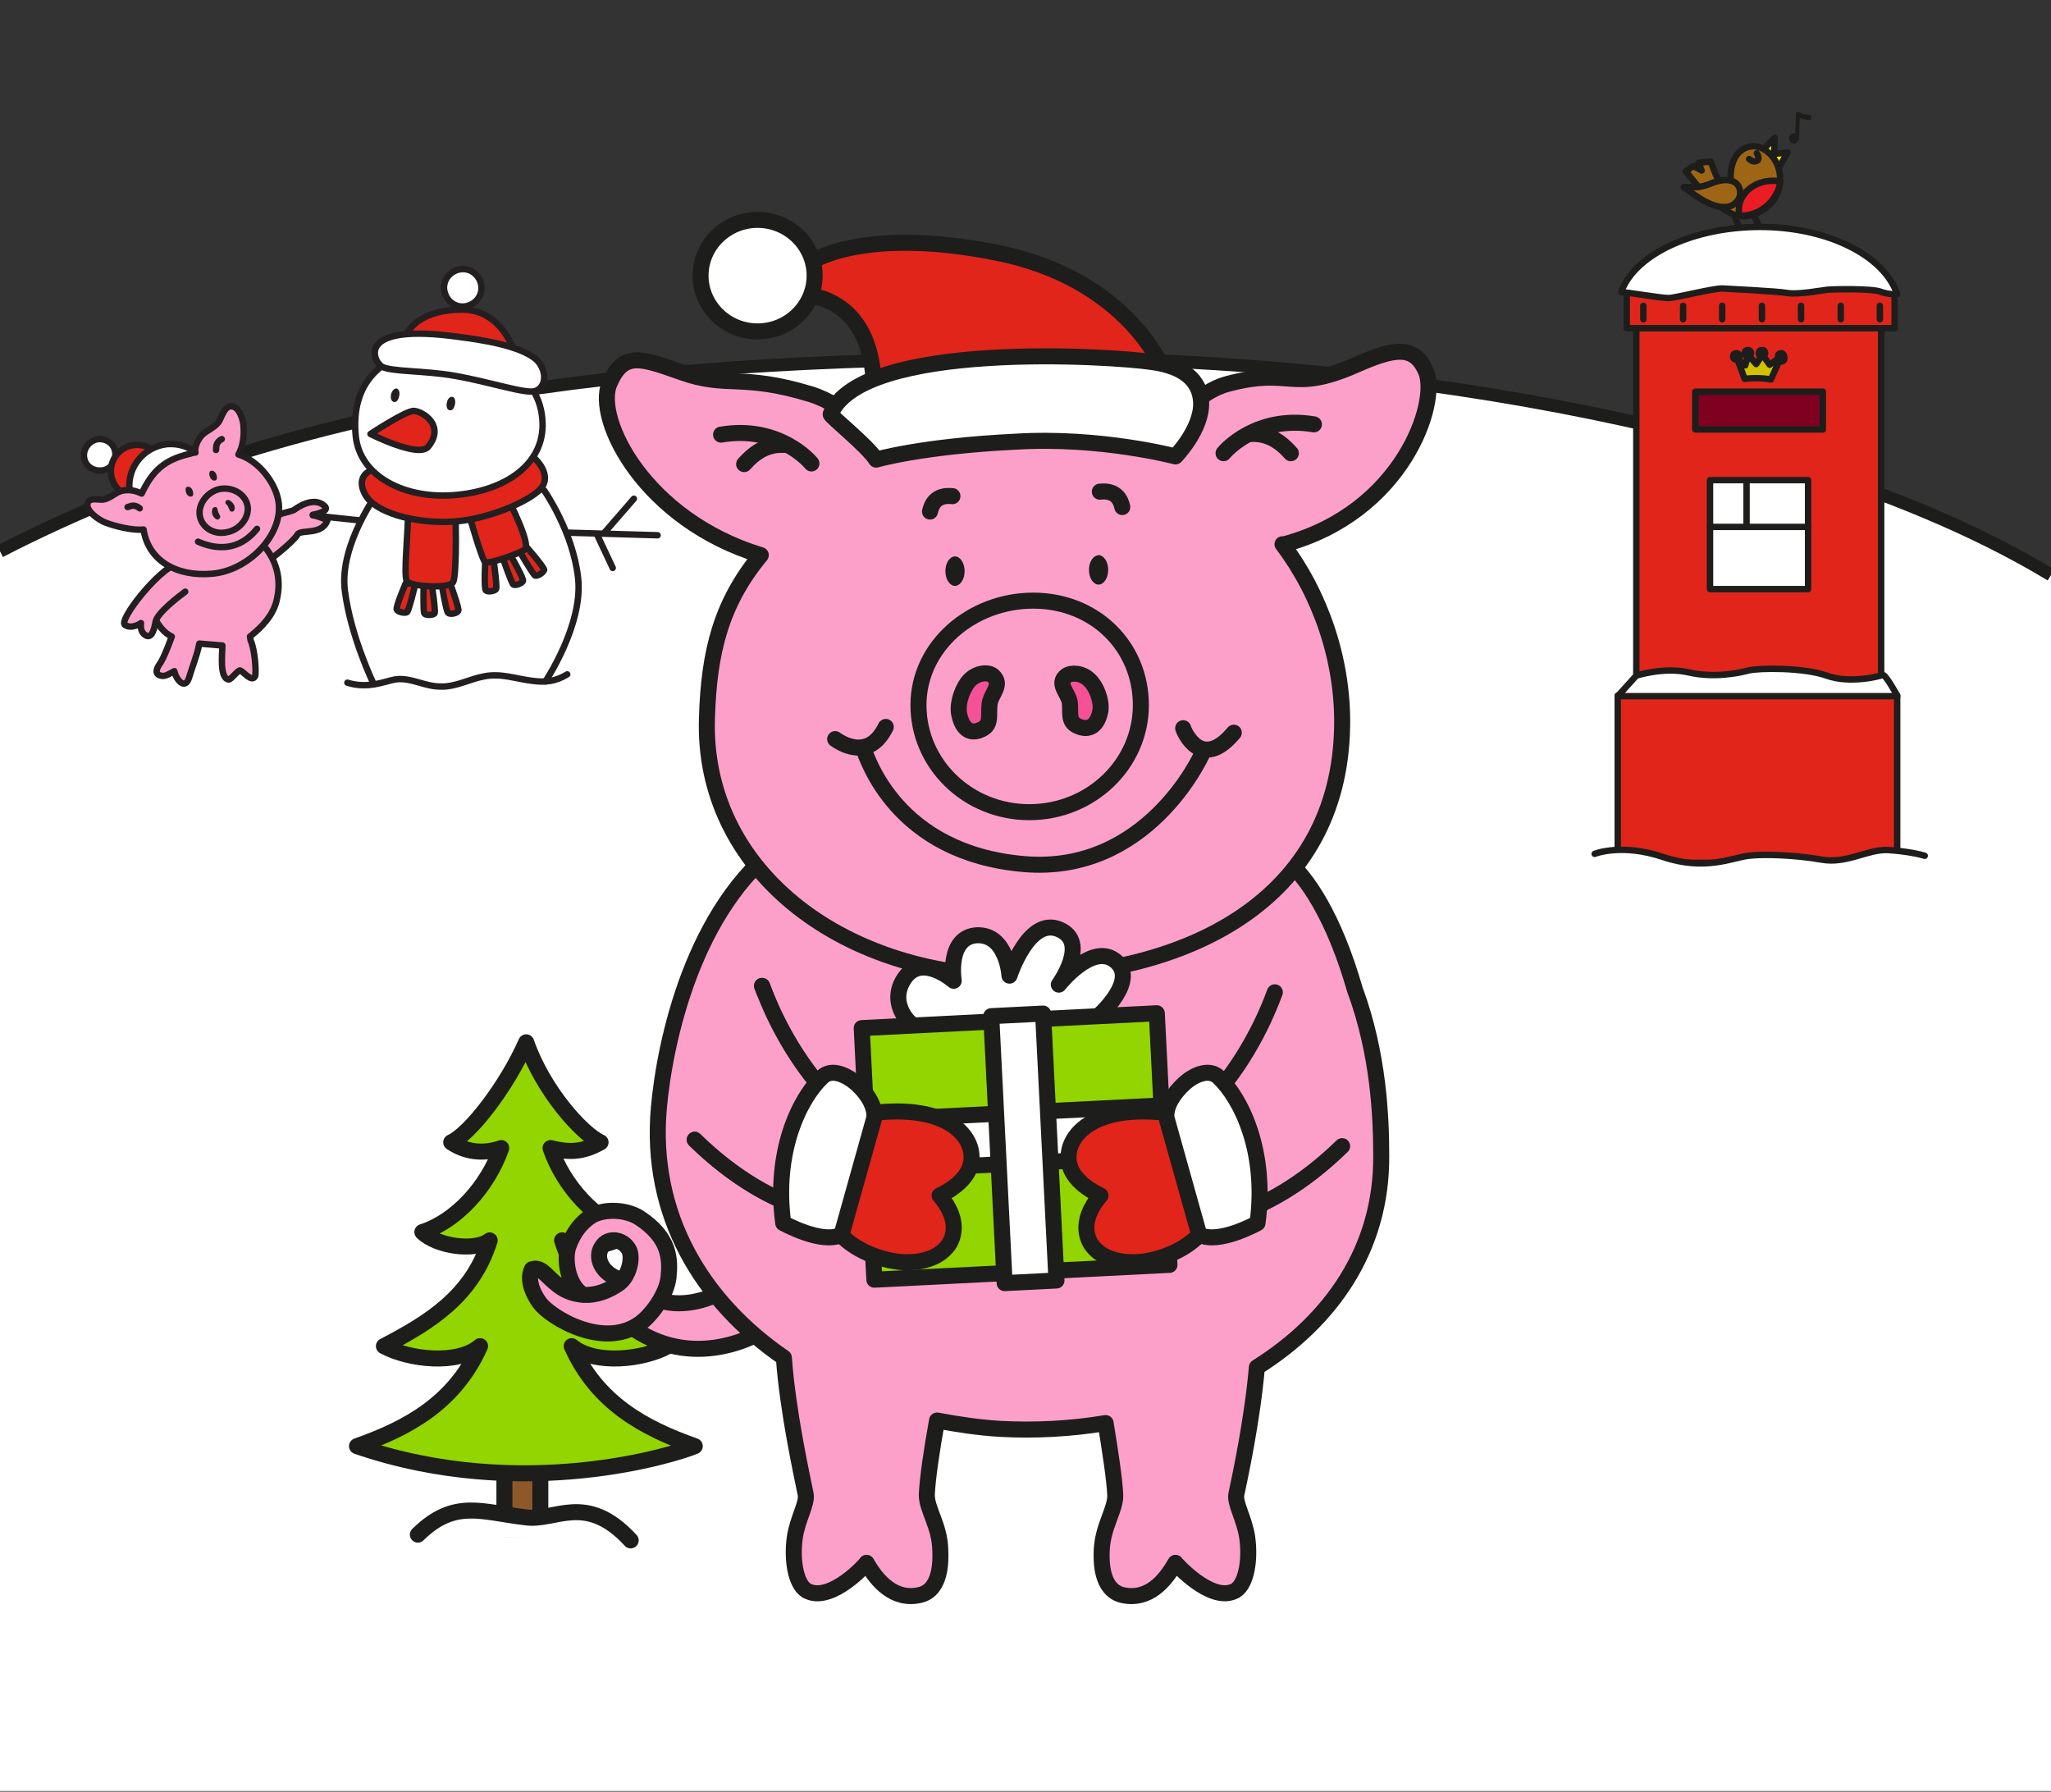
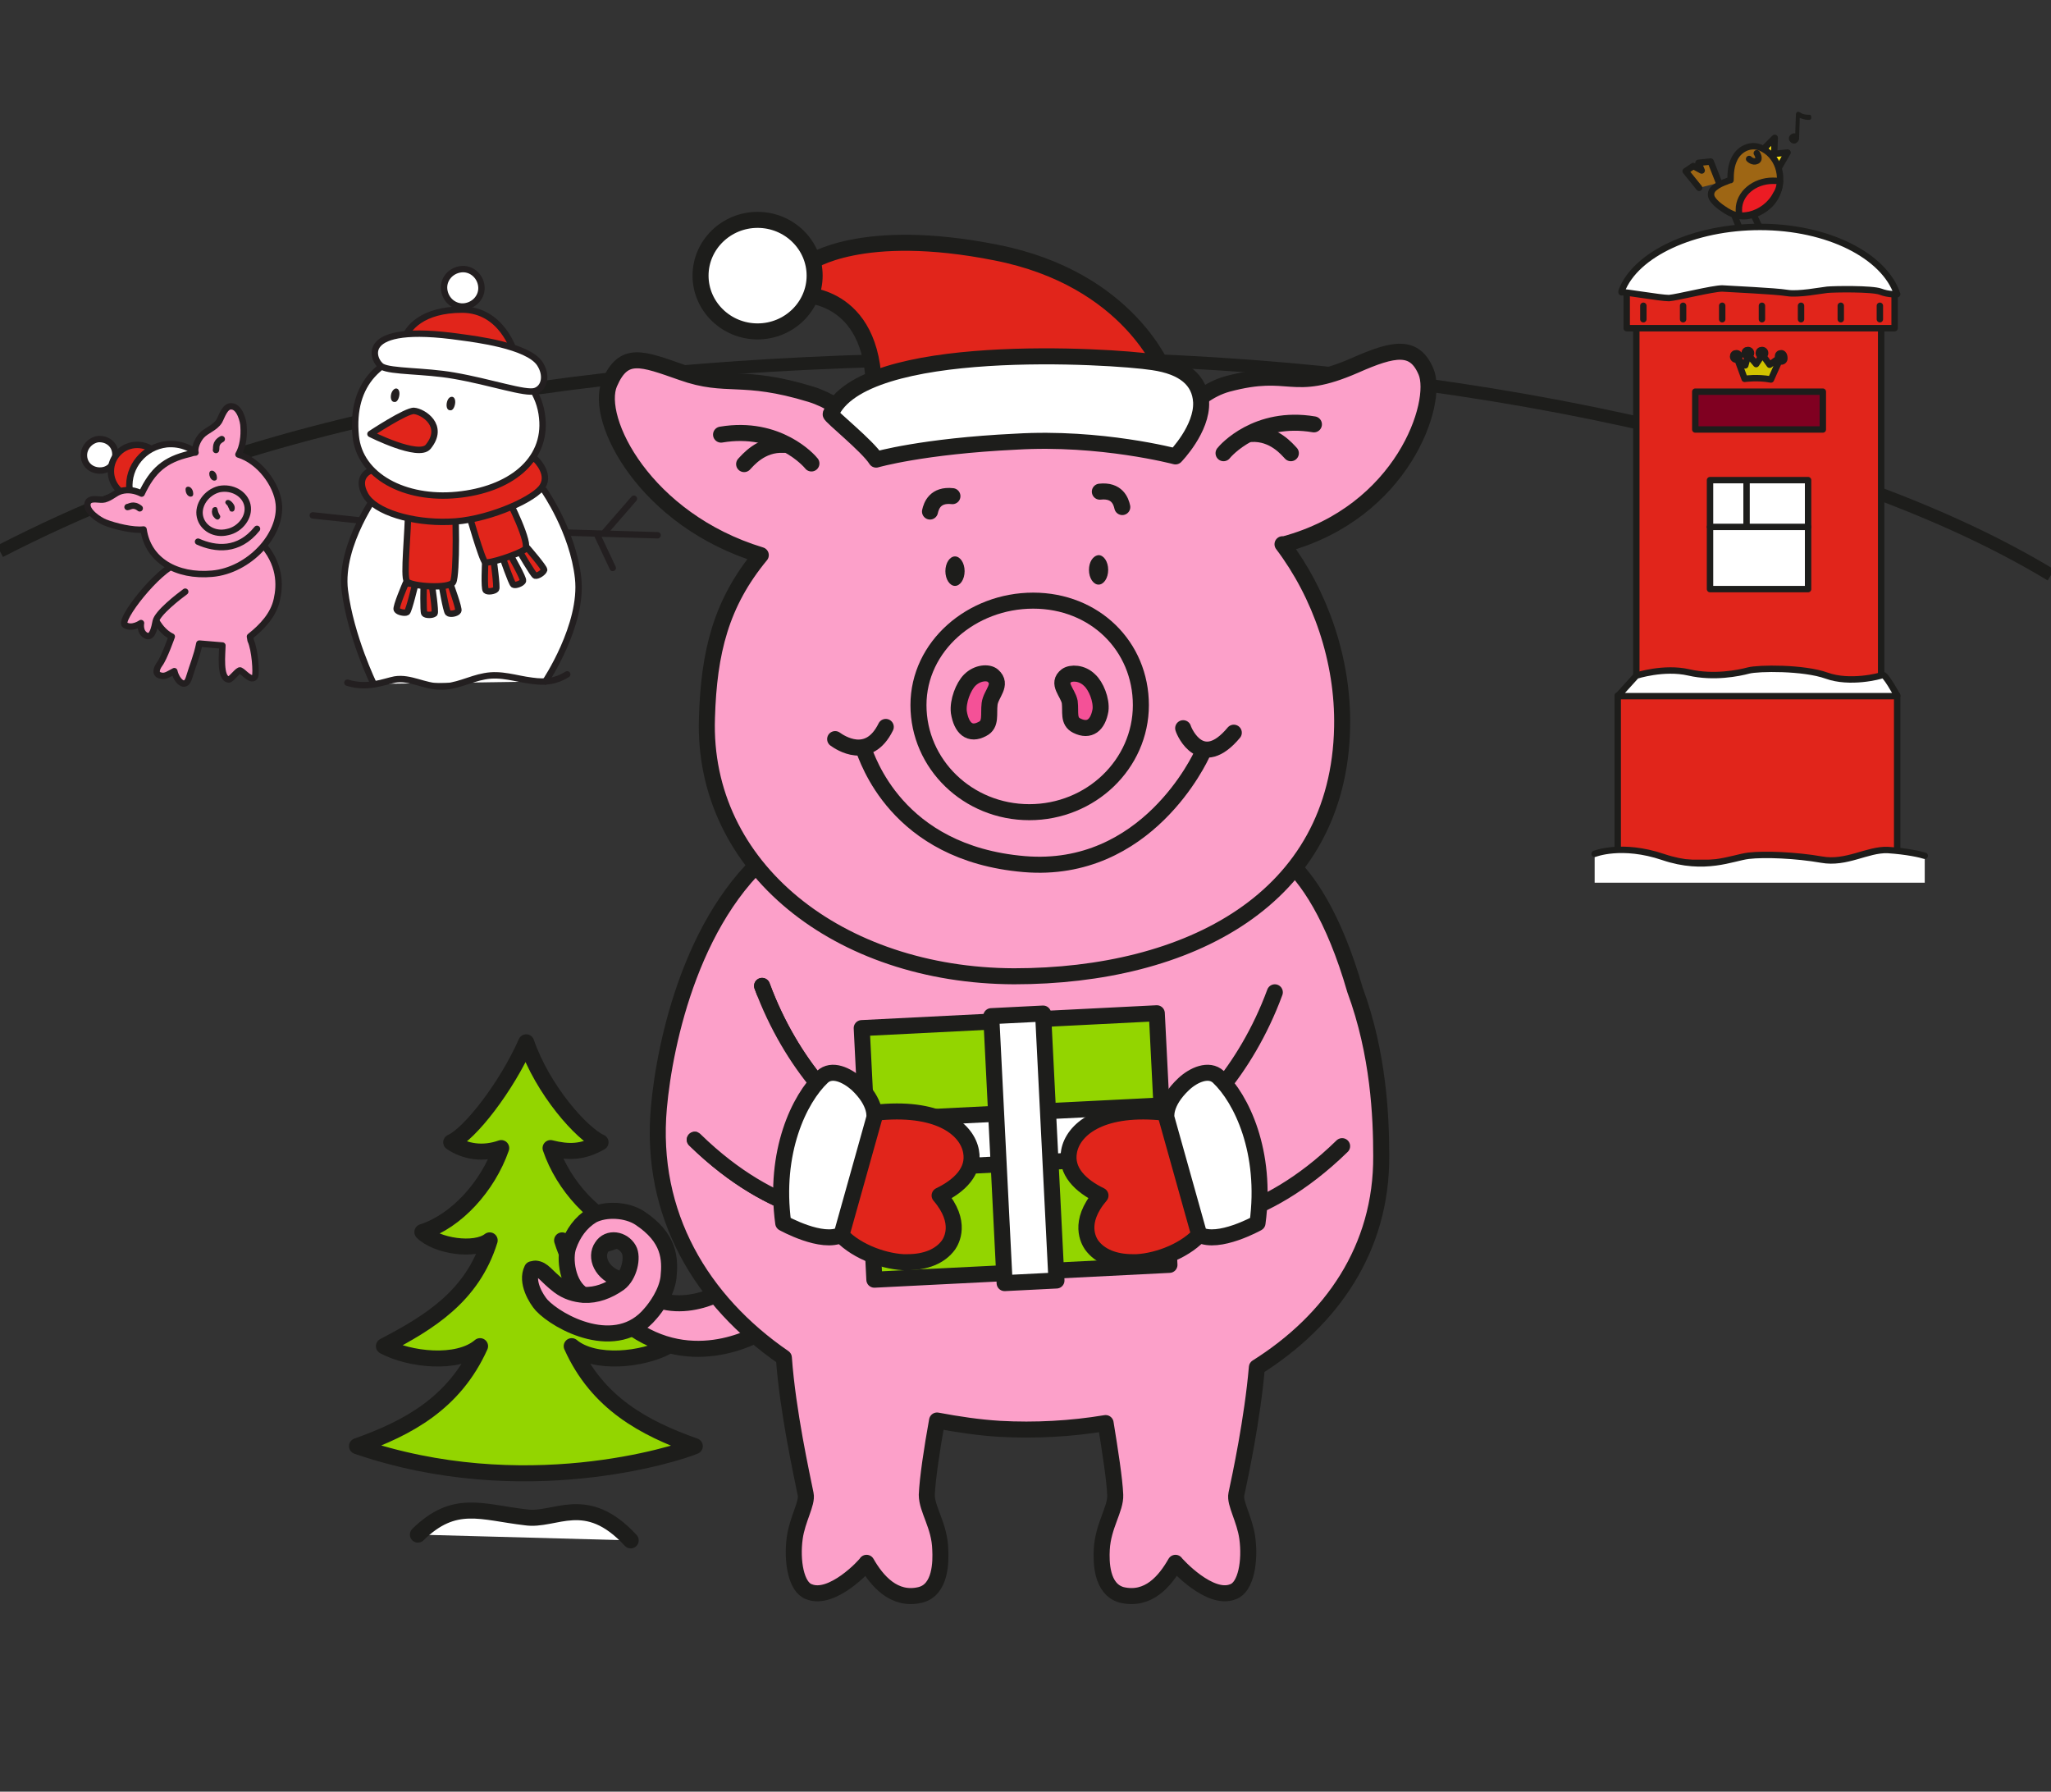
<svg xmlns="http://www.w3.org/2000/svg" xml:space="preserve" enable-background="new 0 0 320 279.5" viewBox="0 0 320 279.5">
  <rect x="0" y="0" width="320" height="279.5" fill="#333333" stroke="none" />
  <style>.st1{fill:#fff}.st5,.st6,.st7,.st8,.st9{stroke-linecap:round;stroke-linejoin:round}.st5{fill:#fff;stroke:#1d1d1b;stroke-width:2.5}.st6,.st7,.st8,.st9{fill:#fca0c9;stroke:#231f20}.st7,.st8,.st9{fill:#fff}.st8,.st9{fill:#e1251b}.st9{fill:none}.st10{fill:#231f20}.st11,.st14,.st15,.st18{fill:#9e6614;stroke:#1d1d1b;stroke-linecap:round;stroke-linejoin:round}.st14,.st15,.st18{fill:none}.st15,.st18{fill:#e1251b}.st18{fill:#fff}.st19{fill:#1d1d1b}.st20,.st21,.st22,.st24{fill:#fca0c9;stroke:#1d1d1b;stroke-width:2.5;stroke-linecap:round;stroke-linejoin:round}.st21,.st22,.st24{fill:none}.st22,.st24{fill:#f45197}.st24{fill:#e1251b}</style>
  <g id="Layer_2">
-     <path d="M0 86c49.9-25.7 105.7-30.1 163.2-30.1 55.1 0 120.2 11.6 156.8 33.8v189.7H0V86z" class="st1" />
    <path fill="none" stroke="#1d1d1b" stroke-miterlimit="10" stroke-width="2" d="M0 86c49.9-25.7 105.7-30.1 163.2-30.1 55.1 0 120.2 11.6 156.8 33.8" />
  </g>
  <g id="Layer_4">
    <g>
-       <path fill="#8e5928" stroke="#1d1d1b" stroke-linecap="round" stroke-linejoin="round" stroke-width="2.5" d="M78.7 204.9h5.6v33.6h-5.6z" />
      <path fill="#93d500" stroke="#1d1d1b" stroke-linecap="round" stroke-linejoin="round" stroke-width="2.5" d="M108.4 225.6c-7.9-2.8-15.2-6.7-19.2-15.6 3.6 3 11.2 2.1 15 0-7.1-3.8-13.8-7.9-16.5-16.5 2.3 1.8 8.3.9 10.5-1.3-5.3-1.8-10.3-7.2-12.3-13.1 2.8.7 5 .7 7.8-.9-2.9-1.3-9-8.1-11.6-15.6-3.1 7-8.8 14.3-11.7 15.6 2.2 1.5 5 1.9 7.8.9-2.1 6-7 11.4-12.3 13.1 2.2 2.2 8.2 3.1 10.5 1.3-2.7 8.7-9.4 12.8-16.5 16.5 3.9 2.1 11.5 3 15 0-4 8.9-11.3 12.8-19.2 15.6 25.9 8.9 49.9 1.2 52.7 0z" />
      <path d="M98.4 240.3c-7-7.6-11.8-2.9-16.4-3.6-6.9-.8-11.1-2.9-16.8 2.7" class="st5" />
    </g>
  </g>
  <g id="Layer_5">
    <g>
-       <path d="M41.3 87.8c.6-.2 4.6-3.4 5.1-4.4.5-.9 3.9.2 4.7-2.3l-2.3-.8s2.9-.5 1.8-1.4c-1.8-1.6-4.5.5-4.8.7-.3.2-11.2 2.9-11.2 2.9" class="st6" />
      <path d="M23.4 94.3c1 4.1 3.4 5 3.4 5s-1.2 3.4-1.9 4.3c-.5.7-.8 1.6.2 1.8.7.2 1.3-.3 2.1-.7.3 1.4 1.7 3 2.3 1 .6-2 1.2-3.3 1.6-5.3l3.6.3c0 1.1-.5 5.2 1 5.3.4 0 1.5-1.6 1.8-1.4.5.2 1.8 1.9 2.3.9.2-.5 0-4.1-.7-5.6l-.1-.6c1.9-1.5 3.7-3.4 4.2-5.8.5-2.2.6-5.6-2.5-8.9l-3.5.5-8.5 2.4-5.3 6.8z" class="st6" />
      <path d="M27.7 87.9c-3 .9-9.3 8.9-8.2 9.6 1.1.7 2.5-.3 2.5-.3s-.3 1.5.9 2c.9.3 1.2-1.3 1.4-2.3.3-1.3 3.5-3.8 4.6-4.6" class="st6" />
      <path d="M13.1 71.2c.1 1.4 1.3 2.3 2.7 2.2 1.4-.1 2.3-1.3 2.2-2.7s-1.3-2.3-2.7-2.2c-1.3.2-2.3 1.4-2.2 2.7z" class="st7" />
      <circle cx="21.4" cy="73.5" r="4.1" class="st8" />
      <path d="M26 69.3c2.3-.2 4.3.7 5.7 2.4-.7-.1-1.4-.2-2.2-.1-4.2.4-7.2 4.1-6.8 8.2 0 .4.1.8.2 1.2-1.5-1-2.6-2.7-2.7-4.7-.3-3.5 2.3-6.6 5.8-7z" class="st7" />
      <path d="M37.2 70.9c.7-1.2.9-2.9.8-4.3 0-.9-.6-3.1-1.8-3.2-1.1-.2-1.6 1.6-2 2.3-.7 1.1-2 1.4-2.8 2.3-.6.7-1.1 1.9-.9 2.6-.3 0-.6.1-.9.2-3.9.9-5.8 2.6-7.5 6.2-1-.5-2.1-.7-3.2-.4-1 .3-1.5 1-2.6 1.3-.7.2-2.2-.4-2.6.5-.5 1.3 1.9 2.8 2.7 3.1 1.5.6 4.4 1.3 6 1.1.7 4.8 5.1 7.4 10.7 6.9 5.7-.5 10.9-6 10.4-10.9-.3-3-3-6.7-6.3-7.7z" class="st6" />
      <path d="M33.7 70.2c.1-.3-.2-1.1.9-1.7" class="st9" />
      <g>
        <g>
          <path d="M32.8 74.5c.2.4.6.6.9.4.2-.1.2-.6 0-1s-.6-.6-.9-.4c-.2.2-.2.6 0 1z" class="st10" />
        </g>
      </g>
      <g>
        <g>
          <path d="M29.1 77c.2.4.6.6.9.4.2-.1.2-.6 0-1s-.6-.6-.9-.4c-.2.1-.2.6 0 1z" class="st10" />
        </g>
      </g>
      <path d="M19.9 79.1c.3 0 .9-.6 1.9.2M30.9 84.5c2.7 1.2 6.3 1.6 9.2-2M38.6 78.8c.4 1.8-1.1 3.8-3.1 4.2-2 .5-3.9-.6-4.3-2.4-.4-1.8 1-3.8 3-4.3 2-.4 4 .7 4.4 2.5z" class="st9" />
      <path d="M35.2 78.2c.1-.2.4-.3.7-.1.2.1.6.5.7.9.1.5-.1.9-.5.8-.3 0-.3-.4-.5-.7-.1-.4-.6-.5-.4-.9zM33.6 79.1c-.2 0-.5.1-.5.5-.1.3 0 .8.3 1.1.3.4.7.5.9.1.2-.3-.1-.5-.2-.8-.2-.4-.1-.9-.5-.9z" class="st10" />
    </g>
    <g>
      <path d="m56.3 81.2-7.5-.8M98.9 77.8l-4.6 5.3M102.6 83.5 85.4 83M93.2 83.5l2.4 5.1" class="st9" />
      <path d="M85.1 106.3s5.9-8.8 5.1-16.1c-.8-7.3-5.3-13.7-5.3-13.7L82 74.6l-22.9 2s-6.2 8.3-5.3 15.5c.9 7.2 4.5 14.6 4.5 14.6" class="st7" />
      <path d="M82.3 85.5s2.6 3 2.6 3.4c-.1.4-1 1-1.4.9-.3-.1-2.5-3.9-2.5-3.9l1.3-.4zM79.7 86.7s2 3.5 1.9 3.9c-.1.4-1.2.8-1.5.6-.3-.2-1.7-4.3-1.7-4.3l1.3-.2zM75.7 87.8s-.2 4 .1 4.3c.3.3 1.4.1 1.6-.2.2-.3-.4-4.6-.4-4.6l-1.3.5zM70.3 91.2s1.4 3.8 1.2 4.1c-.2.4-1.3.6-1.6.3-.3-.3-1-4.5-1-4.5l1.4.1zM67.4 91.4s.6 4 .4 4.3c-.3.3-1.4.3-1.6 0-.2-.3-.1-4.6-.1-4.6l1.3.3zM63.3 91s-1.6 3.7-1.4 4.1c.2.4 1.3.6 1.6.4.3-.2 1.3-4.4 1.3-4.4l-1.5-.1z" class="st8" />
      <path d="M81.9 85.7c-1.1.8-5.7 2.3-6.2 2-.5-.3-2.6-7.7-2.6-7.7s6-2.1 6.1-2.2c.1 0 3.7 7.2 2.7 7.9zM70.8 76.9c-.2-1.1-1.8-2.3-3.4-2.2-1.6.1-3.7-.1-3.7 4.2s-.8 11-.2 11.8c.6.8 6.7 1.2 7.2.1.6-1.1.5-11.6.1-13.9z" class="st8" />
      <path d="M83.4 71.5c.4.3 2.7 2.7 1 4.7-1.7 2-8.8 5.1-14.4 5.2-5.6.2-11.5-1.5-13-4.2s.5-3.7.9-3.8c.4 0 12.3 2.2 12.3 2.2l13.2-4.1z" class="st8" />
      <path d="M69.3 45.2c.2 1.6 1.6 2.8 3.2 2.6 1.6-.2 2.8-1.6 2.6-3.2-.2-1.6-1.6-2.8-3.2-2.6-1.6.2-2.8 1.6-2.6 3.2z" class="st7" />
      <path d="M80.2 54.8s-1.9-6.5-8.1-6.5c-6.2 0-8.6 2.9-9.1 4.8l8.8 1.4 8.4.3z" class="st8" />
      <path d="M55.5 68c.6 6.3 7.7 10 15.8 9.2 8.2-.8 14-5.3 13.3-12-.7-7.5-9-11.5-17.2-10.8-8.1.8-12.7 5.5-11.9 13.6z" class="st7" />
      <path d="M59.6 57.2c-1.4-.8-4.3-7 12.3-4.6 2.2.3 10.4 1.3 12.3 4.1 1.2 1.8.8 3.8-.7 4.3s-6.9-1.4-12.7-2.4c-4.6-.8-9.8-.6-11.2-1.4z" class="st7" />
      <g>
        <g>
          <path d="M69.7 62.9c-.1.6.1 1.1.5 1.1.4.1.7-.4.8-1 .1-.6-.1-1.1-.5-1.1s-.7.4-.8 1z" class="st10" />
        </g>
      </g>
      <g>
        <g>
          <path d="M61 61.6c-.1.6.1 1.1.5 1.1.4.1.7-.4.8-1 .1-.6-.1-1.1-.5-1.1-.3 0-.7.4-.8 1z" class="st10" />
        </g>
      </g>
      <path d="M57.8 67.7s5.6-3.7 6.8-3.6c1.4.1 4.9 2.3 2.2 5.6-1.5 1.8-9-2-9-2z" class="st8" />
      <path d="M88.5 105.2c-1.8 1.1-3.4 1.3-5.5 1-2.5-.3-4.8-1.2-7.4-.7-2.3.4-4.5 1.7-6.9 1.6-2.5 0-4.7-1.5-7.1-1.1-1.6.3-4.2 1.5-7.4.5" class="st9" />
    </g>
    <g>
      <g>
        <path d="m265.1 29.3-2.1-2.6 1.2-.8 1.3.7-.5-1.2 1.9-.2 1.3 3.3" class="st11" />
        <path fill="#ffe40f" stroke="#1d1d1b" stroke-linecap="round" stroke-linejoin="round" d="m275.4 23 1.5-1.5-.1 2.5 2.1-.2-1.5 2.6-1.7-1.3z" />
        <path d="M270 28.1c0-1.2.1-2.3.6-3.3.7-1.5 2.4-2.4 4-1.8 2.8 1.1 3.9 4.6 2.6 7.4-.8 1.7-2.4 2.8-4.1 3.2-1.6.4-2.9-.1-4.2-1-.6-.4-1.4-1-1.8-1.7-.3-.6-.1-1.2.4-1.6.6-.5 1.3-.8 1.9-1 .1-.1.5-.1.5-.3" class="st11" />
-         <path d="M262.7 29.2c.7.5 1.5 1.1 2.3 1.6 1.2.8 2.8 1.6 4.3 1.5 1.4-.1 2.6-1.5 2.1-2.9-.6-1.8-3-1.4-4.4-.8-.7.3-1.4.5-2.2.6h-2.1z" class="st11" />
        <path fill="#ec1c24" stroke="#1d1d1b" stroke-linecap="round" stroke-linejoin="round" d="M277.7 28.3c-.4-.1-.7-.1-1.1-.1-2.9 0-5.3 2-5.3 4.5 0 .3 0 .6.1.9.5.1 1 0 1.6-.1 1.7-.4 3.3-1.6 4.1-3.2.4-.6.6-1.3.6-2z" />
        <path d="M272.9 24.8s.6.6 1.2.3 0-1.2 0-1.2M270.6 33.6l.8 2M273.6 33.5l.9 1.9" class="st14" />
      </g>
      <path d="M252.4 108.5H296v26.1h-43.6zM255.3 50.7h38.2v57.8h-38.2z" class="st15" />
      <path fill="#800021" stroke="#1d1d1b" stroke-linecap="round" stroke-linejoin="round" d="M264.5 61.1h19.9V67h-19.9z" />
      <path fill="#d0c200" stroke="#1d1d1b" stroke-linecap="round" stroke-linejoin="round" d="M277.9 55.1c-.3 0-.5.2-.5.5 0 .1.1.3.1.3l-1.4 1-1-1.4c.2-.1.3-.2.3-.4 0-.3-.2-.5-.5-.5s-.5.2-.5.5c0 .2.2.5.4.5l-.8 1.2-1.1-1.3c.2-.1.3-.2.3-.4 0-.3-.2-.5-.5-.5s-.5.2-.5.5.2.5.5.5c0 0 0 0 0 0l-.4 1.4-1.2-1c.2-.1.3-.2.3-.4 0-.3-.2-.5-.5-.5s-.5.2-.5.5.2.5.5.5h.2l1.1 3s2-.3 4.1.1l1.3-2.9c.1 0 .2.1.3.1.3 0 .5-.2.5-.5 0-.5-.2-.8-.5-.8z" />
      <path d="M300.3 133.6c-.6-.2-2.7-.7-5.8-.9-3.1-.2-6.4 2.1-10.3 1.5-3.9-.7-8.9-.9-11.4-.6-2.5.3-6.8 2.5-13.3.2-6.5-2.2-10.7-.5-10.7-.5v4.4h51.5v-4.1z" class="st1" />
      <path d="M248.8 133.2s4.2-1.7 10.7.5c6.5 2.2 10.8.1 13.3-.2 2.5-.3 7.4-.1 11.4.6 3.9.7 7.1-1.6 10.3-1.5 3.1.2 5.2.7 5.8.9" class="st14" />
      <path d="M296 108.5s-1.9-3.5-2.3-3.2c-.4.2-5.1 1.4-8.7.1-3.6-1.3-10.7-1.2-12.2-.8-1.5.4-5.4 1.2-9.3.3-3.9-.9-8.2.5-8.2.5l-2.9 3.2H296z" class="st18" />
      <g>
        <path d="M266.8 74.9h15.3v17h-15.3z" class="st18" />
        <path d="M266.8 82.2h15.3M272.5 75v7.2" class="st14" />
      </g>
      <path d="M282.3 17.9h-.2c-.4 0-.8-.1-1-.2-.1-.1-.2-.1-.3-.2h-.1c-.1-.1-.2-.1-.3 0-.1 0-.2.2-.2.3l-.1 3h-.2c-.4 0-.8.4-.8.8s.4.8.8.8.8-.4.8-.8v-.1l.1-3.1c.3.1.8.3 1.3.3h.2c.2 0 .3-.2.3-.3 0-.4-.1-.5-.3-.5z" class="st19" />
      <path d="M295.6 51.2h-41.8v-5.6l10.7-1.5 10.7-.4 12.8.3 7.6 1.6z" class="st15" />
      <path d="M296 45.9c-2-6-10.8-10.5-21.4-10.5-10.3 0-19.4 4.2-21.6 10v.2c.5-.1 6 .9 7.4.9 1.3-.1 6.8-1.5 8.3-1.5 1.4.1 8.3.4 10.1.7 1.8.3 5.3-.4 6.3-.5 1-.1 7-.2 8.3.3 1.3.5 2.6.4 2.6.4z" class="st18" />
      <path d="M256.4 47.7v2.1M287.2 47.7v2.1M281 47.7v2.1M274.9 47.7v2.1M268.7 47.7v2.1M262.6 47.7v2.1M293.3 47.7v2.1" class="st14" />
    </g>
  </g>
  <g id="Layer_3">
    <g>
      <g>
        <path d="M103 202.9c6.5 1.9 13-3.4 13-3.4l3.3 8s-10.2 6.7-20.4-.2" class="st20" />
        <path d="M96.8 199.6c-3-.9-4-3.5-2.9-5.1 1-1.6 3.3-1.2 4.2.4.7 1.2.1 4.1-1.5 5.3-1.7 1.2-3.6 1.9-5.5 1.8-1.4-.1-2.7-.5-3.9-1.4-2.1-1.6-2.4-2.6-3.7-2.7l-.5.1c-1 2 .7 4.7 1.5 5.6 2.5 2.7 11.7 7.7 17 1.3.8-.9 2.5-3.2 2.8-5.6.3-2.9.2-6.2-4.5-9.3-2-1.3-5.3-1.5-7.4-.4-1.8 1.1-3 2.8-3.7 4.8-.7 1.9-.2 6.1 2.3 7.6" class="st20" />
      </g>
      <path d="m194.8 133.9-72.7-2.4c-14 10.1-18.4 31.2-19.3 41.3-1.5 16.7 6.7 30.2 19.5 39 .6 8.4 2.8 18.3 3.4 21.3.3 1.4-1.3 3.9-1.7 6.8-.5 3.6.2 7.7 2.2 8.4 3.6 1.5 8.8-4.1 9-4.5 1.6 2.8 4.3 6 8.4 5 3.2-.8 3.2-5.2 3.1-7.1-.1-3.7-2.1-6.2-2.1-8.5.1-2.5.8-7.2 1.6-11.6 3.2.6 6.5 1.1 9.8 1.3 5.5.3 11.1 0 16.5-.9.7 4.3 1.4 8.8 1.5 11.2.1 2.2-1.9 4.8-2.1 8.5-.1 1.9-.1 6.2 3.1 7.1 4.2 1 6.8-2.2 8.4-5 .2.3 5.4 6 9 4.5 2-.7 2.7-4.8 2.2-8.4-.4-2.9-2-5.4-1.7-6.8.6-2.8 2.5-11.7 3.2-19.8 11.6-7.3 19.5-18.5 19.4-33 0-6-.4-15.9-4.1-25.9-6.6-22.9-16.9-24.7-16.6-20.5z" class="st20" />
      <path d="M222.5 58c-1.8-4.3-5-3.7-11.1-1-10.1 4.4-9.8.2-19.9 2.9-5.8 1.6-9.3 7.9-9.3 7.9-6-3.3-27.3-8.7-46.7.3 0 0-3.2-4.8-9-6.6-10.8-3.3-13.1-.9-20.1-3.4-6.3-2.2-9.1-3.4-11.3 1.7-2.4 5.6 5.5 21.3 23.6 26.8-6.2 7.5-8.1 15.1-8.4 25.4-.8 23.4 20.6 40.2 47.9 40.3 27.2 0 50.7-12 51.2-38.9.2-10.4-3.4-20.7-9.3-28.5h.3c18.5-5 24.1-22.1 22.1-26.9z" class="st20" />
      <path d="M150.5 89.1c0 1.3-.7 2.3-1.5 2.3s-1.5-1-1.5-2.3c0-1.3.7-2.3 1.5-2.3s1.5 1 1.5 2.3z" class="st19" />
      <path d="M178 110c0 9.2-7.8 16.7-17.4 16.7-9.6 0-17.3-7.5-17.3-16.7s8.3-16.3 17.9-16.3c9.6 0 16.8 7.1 16.8 16.3zM126.6 72.3c-.3-.4-5.2-6-14.1-4.5" class="st21" />
      <path d="M116.1 72.4c.5-.5 2.6-3.2 6.2-3M190.9 70.7c.3-.4 5.2-6 14.1-4.5" class="st21" />
      <path d="M201.4 70.7c-.5-.5-2.6-3.2-6.2-3M130.3 115.3c.7.5 5.2 3.6 7.9-1.9M184.6 113.6c.2.7 2.9 6.7 7.9.7" class="st21" />
      <path d="M134.7 116.8c.6 1.3 5 16.3 25.1 18 19.1 1.6 27.5-16.6 27.8-17.3M145.1 79.8c.2-.9.8-2.7 3.5-2.4" class="st21" />
      <path d="M169.9 88.9c0 1.3.7 2.3 1.5 2.3s1.5-1 1.5-2.3c0-1.3-.7-2.3-1.5-2.3-.9.1-1.5 1.1-1.5 2.3z" class="st19" />
      <path d="M175.1 79.1c-.2-.9-.8-2.7-3.5-2.4" class="st21" />
      <path d="M154.9 105.4c-.7-.6-2.4-.5-3.6.7-1 1-1.9 3.3-1.7 5 .4 2.5 1.7 3.7 3.7 2.6 1.4-.7.9-2.3 1.1-3.9.2-1.6 2.1-3 .5-4.4zM166.4 105.4c.7-.5 2.4-.5 3.6.7 1 .9 1.9 3.1 1.7 4.7-.4 2.3-1.7 3.4-3.7 2.4-1.4-.7-.9-2.1-1.1-3.7-.3-1.5-2.1-2.9-.5-4.1z" class="st22" />
      <path d="M118.9 153.8c4.6 12.5 12.9 20.8 17 22.1l1.8-.2c4.6-.4 10.9.5 11.6 4.2.7 3.7-7 5.6-7 5.6s5.9 4.5 3.9 7.2c-2.7 3.6-11.6 1.3-14.1-2.9 0 0-11 .4-23.7-12" class="st20" />
      <g>
-         <path d="M142.5 159.9c-.7-.2-4-3.6-1.3-7.4 2.7-3.8 7.6.5 7.6.5s-1.1-6.8 3.6-7.1c4.7-.2 5.1 6.3 5.1 6.3s3-9.3 7.8-7.2c4.7 2-.1 8.6-.1 8.6s5.1-6.5 8.7-3.8c3.9 2.9-2.2 8.6-3.3 9.3s-10.4 2.5-10.4 2.5l-12.2.9-5.5-2.6z" class="st5" />
        <path fill="#93d500" stroke="#1d1d1b" stroke-linecap="round" stroke-linejoin="round" stroke-miterlimit="10" stroke-width="2.5" d="M135.4 159.2h46.1v39.3h-46.1z" transform="rotate(-2.877 158.455 178.79) scale(1)" />
        <path stroke-width="2.5" d="m133.829 174.831 49.136-2.466.396 7.89-49.136 2.466z" class="st5" />
        <path stroke-width="2.5" d="m154.655 158.52 8.09-.406 2.088 41.645-8.09.406z" class="st5" />
      </g>
      <path d="M198.9 154.8c-4.6 12.5-12.9 20.8-17 22.1l-1.8-.2c-4.6-.4-10.9.5-11.6 4.2-.7 3.7 7 5.6 7 5.6s-5.9 4.5-3.9 7.2c2.7 3.6 11.6 1.3 14.1-2.9 0 0 11 .4 23.7-12M118.9 153.8c4.6 12.5 12.9 20.8 17 22.1l1.8-.2c4.6-.4 10.9.5 11.6 4.2.7 3.7-7 5.6-7 5.6s5.9 4.5 3.9 7.2c-2.7 3.6-11.6 1.3-14.1-2.9 0 0-11 .4-23.7-12" class="st20" />
      <path d="m136.2 173.6 1.2-.1c9.4-.8 13.5 2.8 14.1 6.1.6 3.1-1.8 5.4-4.9 6.9 3.6 4.2 1.8 7.1 1.4 7.7-1.3 1.8-3.6 2.7-6.4 2.7h-.7c-3.4-.2-7.8-1.9-10.1-4.7l5.4-18.6z" class="st24" />
      <path d="M128.3 168c-3.6 3.4-7.6 11.7-6.1 22.8 0 0 6.1 3.4 9.1 1.8l5.1-18.2s.5-2.3-2.7-5.3c-1.6-1.4-3.9-2.5-5.4-1.1z" class="st5" />
      <path d="m182.1 173.6-1.2-.1c-9.4-.8-13.5 2.8-14.1 6.1-.6 3.1 1.8 5.4 4.9 6.9-3.6 4.2-1.8 7.1-1.4 7.7 1.3 1.8 3.6 2.7 6.4 2.7h.7c3.4-.2 7.8-1.9 10.1-4.7l-5.4-18.6z" class="st24" />
      <path d="M190.1 168c3.6 3.4 7.6 11.7 6.1 22.8 0 0-6.1 3.4-9.1 1.8l-5.1-18.2s-.5-2.3 2.7-5.3c1.5-1.4 3.9-2.5 5.4-1.1z" class="st5" />
      <path d="M181.7 58.1s-5.4-14.6-26.3-18.7c-21.1-4.2-29.1 1.6-29.1 1.6l-1 5s11.8-.2 11 16.5c0 1.9 45.4-4.4 45.4-4.4z" class="st24" />
      <path d="M136.7 71.7c-1.3-2.1-7.2-6.8-7.1-7.1 4.8-11.5 43.8-9.1 50.3-8.1 4.8.7 7.3 2.8 7.5 6.2.2 4.2-4 8.5-4 8.5s-11.7-3.1-24.9-2.3c-14.6.7-21.8 2.8-21.8 2.8zM127.1 43c0 4.8-4 8.7-8.9 8.7s-8.9-3.9-8.9-8.7c0-4.8 4-8.7 8.9-8.7s8.9 3.9 8.9 8.7z" class="st5" />
    </g>
  </g>
</svg>